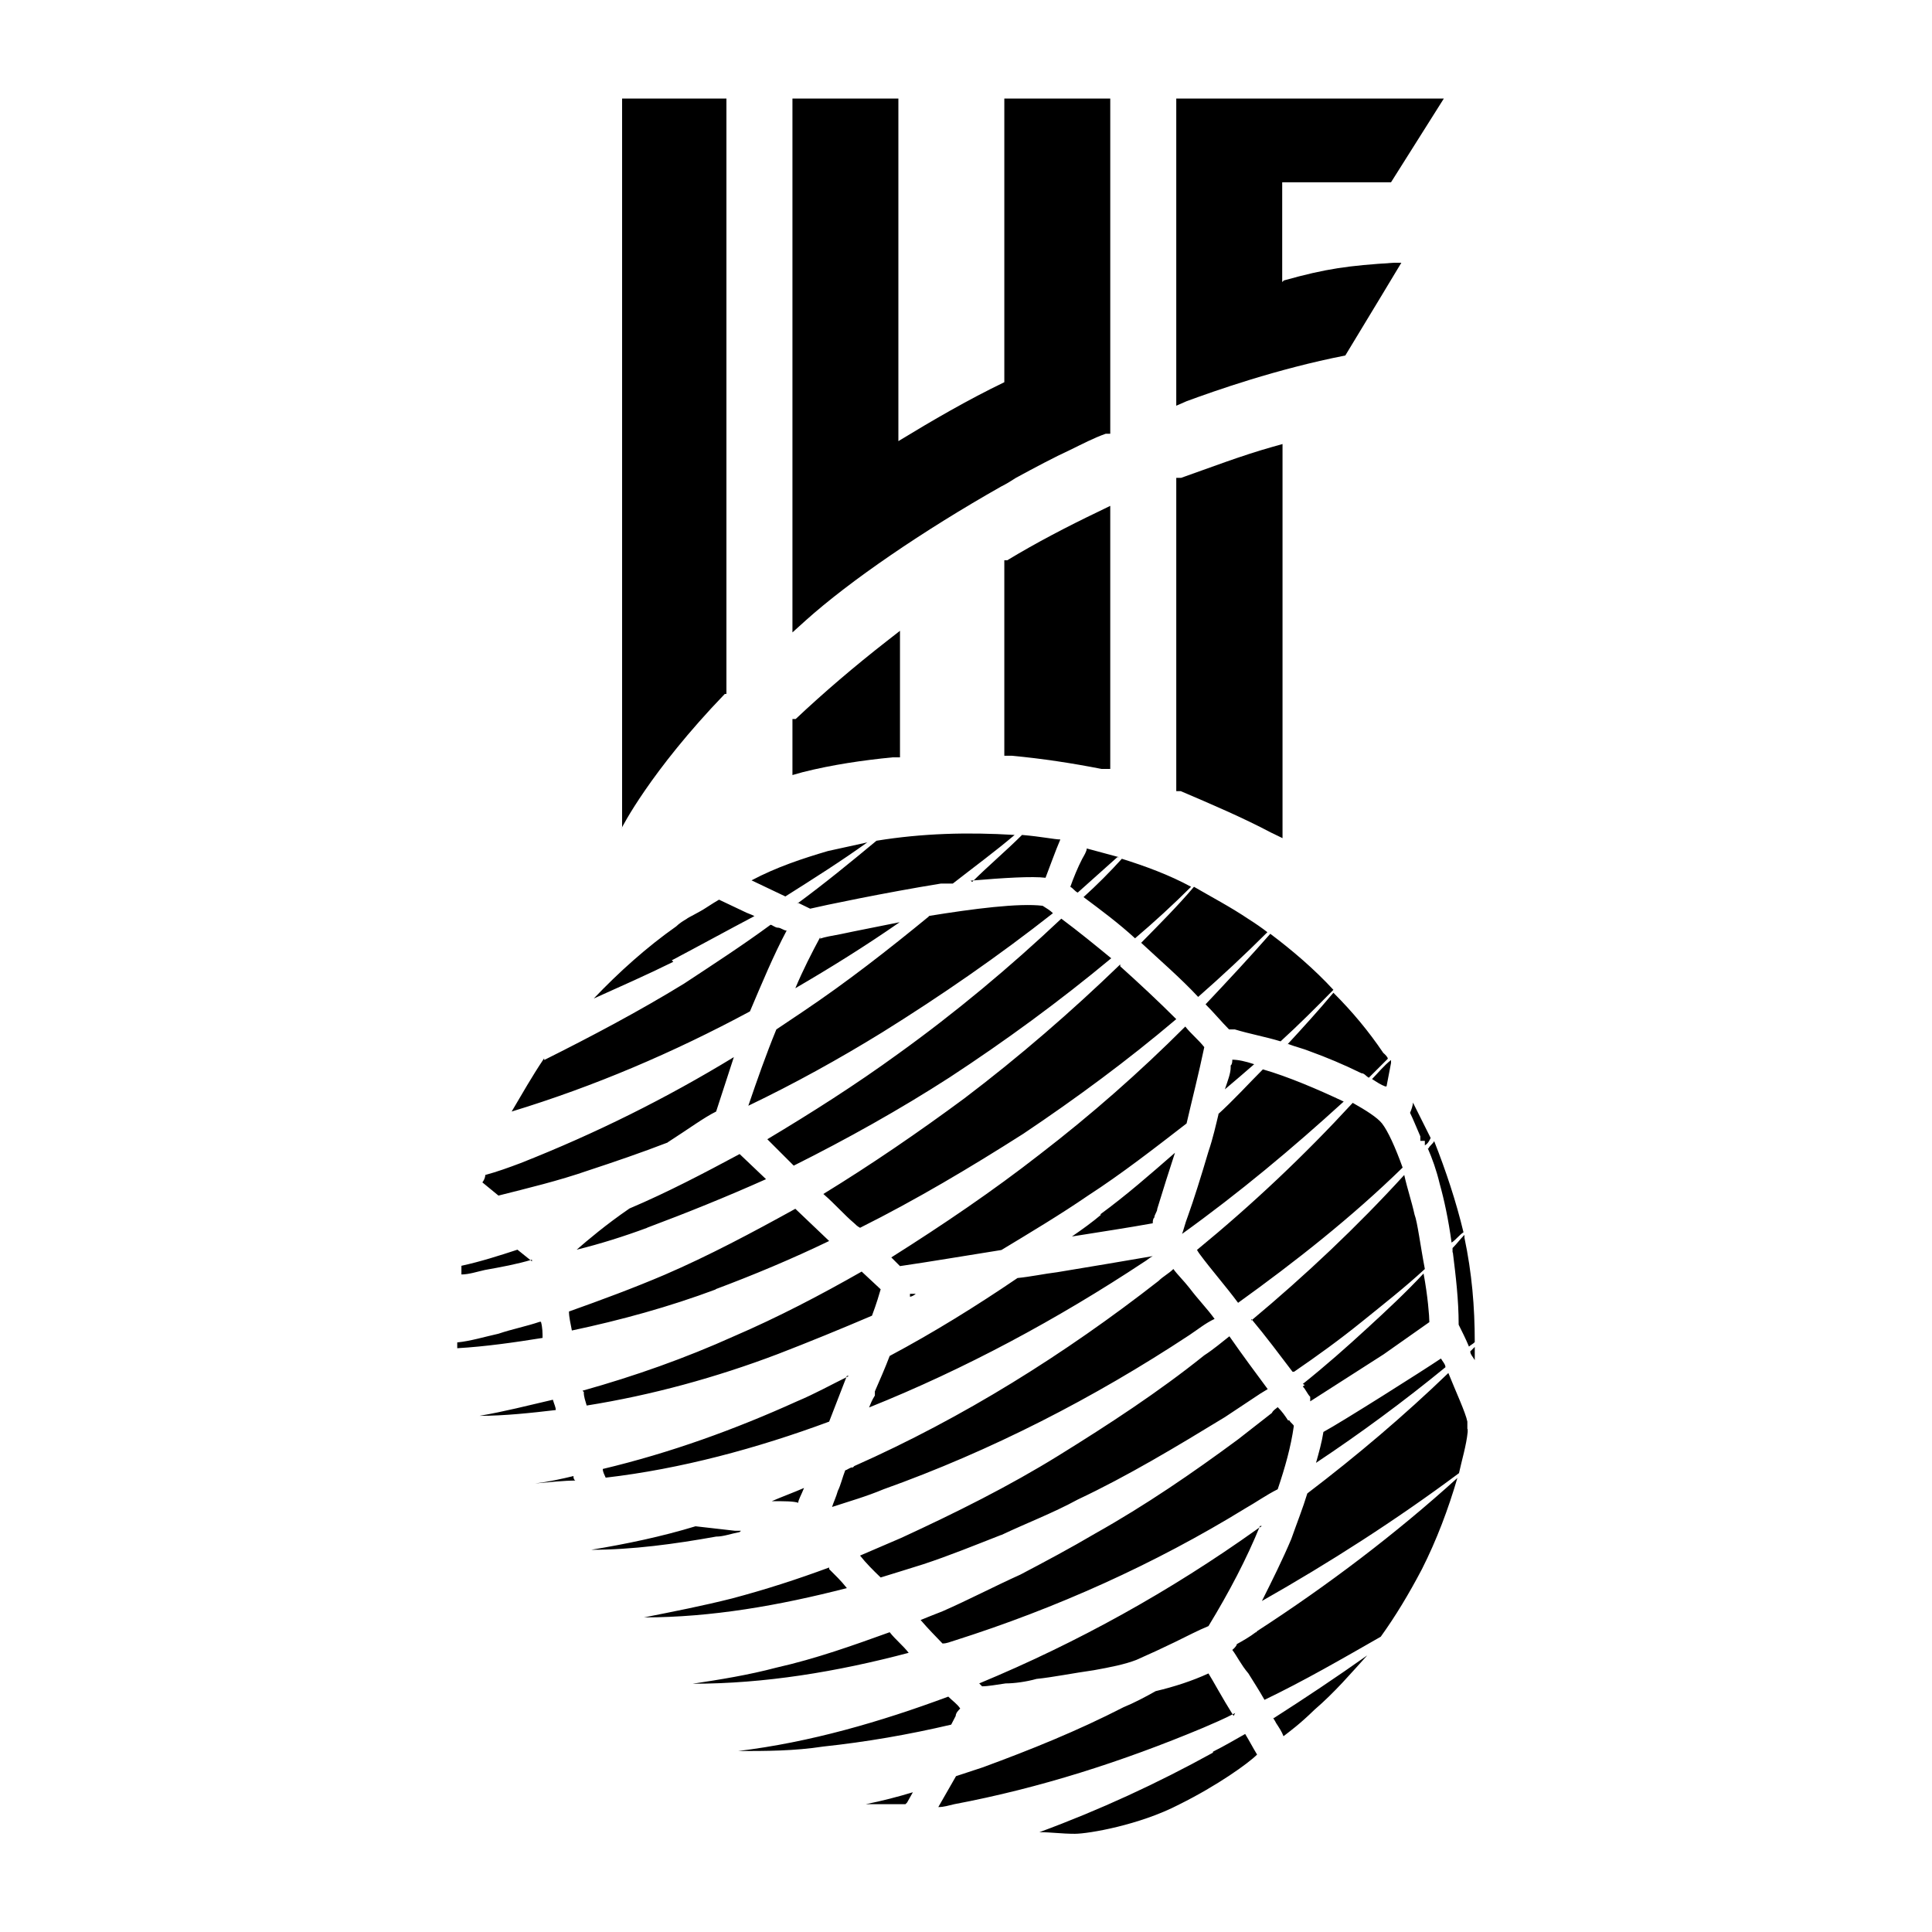
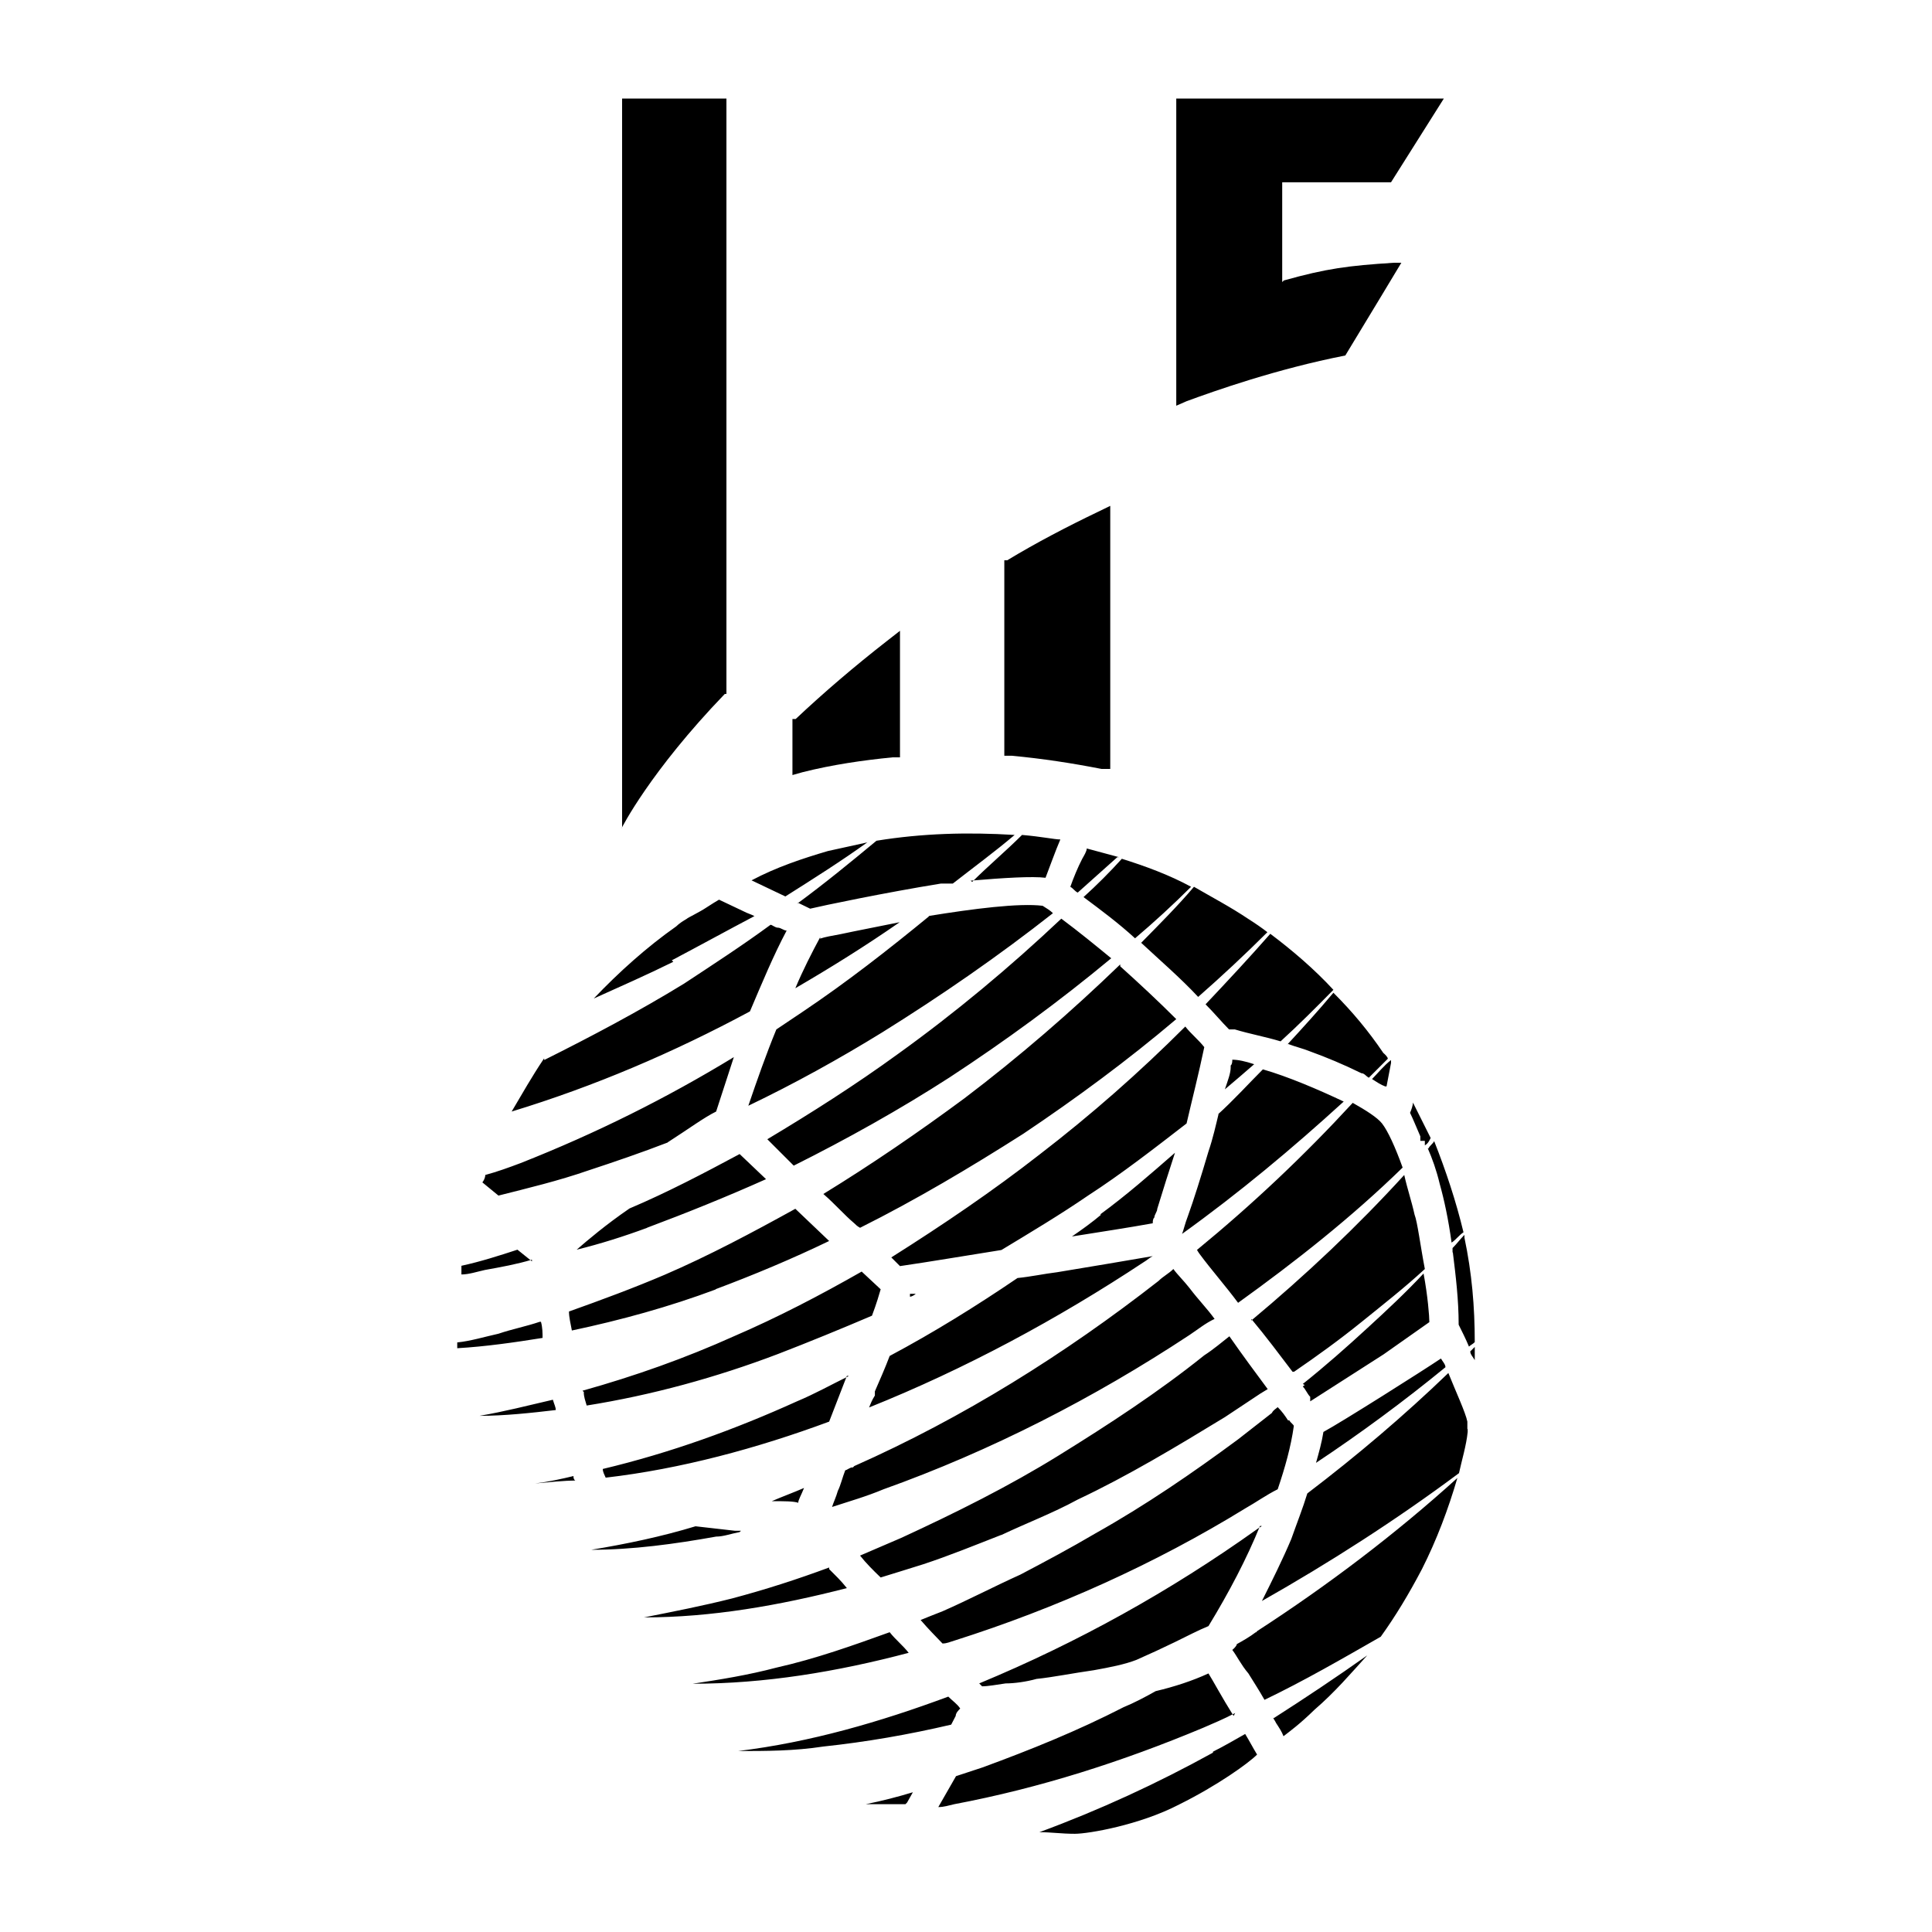
<svg xmlns="http://www.w3.org/2000/svg" version="1.1" viewBox="0 0 600 600">
  <g>
    <g id="Ebene_1">
      <g>
        <path id="SVGID" d="M179,459.8c-4.1,0-8.2.5-12.8.9,4.1-.5,8.2-1.4,11.9-2.3,0,.5,0,.9.5,1.4h.5ZM172.6,437.9c0-.9-.5-1.8-.9-3.2-7.8,1.8-15.1,3.7-22.8,5,7.8,0,16-.9,23.7-1.8ZM282.6,402.7c.5,0,1.4-.5,1.8-.9h-1.8v.9ZM271.7,432v1.4c-.9,1.4-1.4,2.7-1.8,3.7,29.7-11.9,58.5-27.4,85.4-45.2.9-.5,1.8-1.4,2.7-1.8-8.2,1.4-18.7,3.2-29.7,5-4.1.5-8.2,1.4-12.3,1.8-12.8,8.7-26,16.9-39.7,24.2-1.4,3.7-3.2,7.8-4.6,11h0ZM239.7,466.2c3.7,0,6.8,0,8.2.5,0-.9.9-2.3,1.8-4.6-3.2,1.4-6.8,2.7-10,4.1ZM342,377.2c-2.7,2.3-5.9,4.6-9.1,6.8,8.7-1.4,17.4-2.7,25.1-4.1,0-.5,0-1.4.5-1.8,0-.9.9-1.8.9-2.7,1.8-5.9,3.7-11.9,5.5-17.4-7.8,6.8-15.1,13.2-23.3,19.2h.5ZM400,441.1c-.9-1.4-1.8-2.7-3.2-4.1-.5.5-1.4.9-1.8,1.8l-10.5,8.2c-14.2,10.5-28.8,20.5-44.3,29.2-7.8,4.6-15.5,8.7-23.3,12.8-8.2,3.7-16,7.8-24.2,11.4-2.3.9-4.6,1.8-6.8,2.7,2.3,2.7,4.6,5,6.8,7.3,1.4,0,2.3-.5,3.7-.9,31.5-10,62.1-23.7,90.4-41.1,3.2-1.8,6.4-4.1,10-5.9,2.3-6.8,4.1-13.2,5-19.6,0-.5-.9-.9-1.4-1.8h-.5ZM405.5,430.1s-.5,0-.9.5c.9.9,1.4,2.3,2.3,3.2h0v1.4l22.8-14.6,14.2-10c0-1.8-.5-8.2-1.8-15.1-5.5,5.9-11.4,11.4-17.4,16.9-6.4,5.9-13.2,11.9-20.1,17.4l.9.5ZM447.5,421.9h0c-5.5,3.7-30.6,19.6-36.5,22.8-.5,3.2-1.4,6.4-2.3,9.6,13.7-9.1,27.4-19.2,40.2-29.7,0-.9-.9-1.8-1.4-2.7ZM230.1,475.4h-1.8c-4.1-.5-8.2-.9-12.3-1.4-10.5,3.2-21.5,5.5-32.4,7.3,12.8,0,26-1.8,38.8-4.1,2.3,0,4.6-.9,7.3-1.4l.5-.5ZM276.3,506.9c-11.4,4.1-22.8,8.2-35.2,11-8.7,2.3-17.4,3.7-26,5,22.4,0,44.8-3.7,67.1-9.6-1.8-2.3-4.1-4.1-5.9-6.4ZM263.5,427.4c-5.5,2.7-10.5,5.5-16,7.8-19.2,8.7-39.3,16-60.3,21,0,.9.5,1.8.9,2.7h0c23.3-2.7,47-9.1,69.4-17.4,1.8-4.6,3.7-9.6,5.5-14.2h.5ZM443.4,356.6c1.4,3.2,2.7,6.8,3.7,11,1.4,5,2.7,11,3.7,18.3,1.4-.9,2.3-2.3,3.7-3.2-2.3-9.6-5.5-19.2-9.1-28.3-.5.9-1.4,1.4-1.8,2.3h0ZM257.5,486.8c-10,3.7-19.6,6.8-30.1,9.6-9.1,2.3-18.3,4.1-27.4,5.9,21,0,42-3.7,63-9.1-1.8-2.3-3.7-4.1-5.5-5.9v-.5ZM430.6,337.4l1.4-7.3v-.9c-2.3,1.8-4.1,4.1-5.9,5.9,1.4.9,2.7,1.8,4.1,2.3h.5ZM371.7,388.1s.5.9.9,1.4c3.7,5,7.8,9.6,11.9,15.1,17.8-12.8,35.2-26.5,51.1-42-2.3-6.4-4.6-11.4-6.4-13.7-1.4-1.8-5-4.1-9.1-6.4-15.1,16.4-31.1,31.5-48.4,45.7ZM458,418.3l-1.4,1.4c0,.9.9,1.8,1.4,2.7v-4.1ZM390,506.9c-1.8,1.4-4.1,2.7-5.9,3.7,0,.5-.9,1.4-1.4,1.8,1.4,1.8,2.7,4.6,5,7.3,1.4,2.3,3.2,5,5,8.2,12.3-5.9,24.2-12.8,36.1-19.6,4.6-6.4,8.7-13.2,12.8-21,4.6-9.1,8.2-18.7,11-28.3-19.2,17.4-40.2,33.3-62.1,47.5l-.5.5ZM276.3,390l3.2,3.2c9.6-1.4,20.1-3.2,31.5-5,9.1-5.5,18.3-11,26.9-16.9,10.5-6.8,20.5-14.6,30.6-22.4,1.8-7.8,3.7-15.1,5.5-23.7-1.8-2.3-4.1-4.1-5.9-6.4-14.2,14.2-29.2,27.4-45.2,39.7-14.6,11.4-30.1,21.9-46.1,32l-.5-.5ZM391.8,474s-.9.5-1.4.9c-26.9,19.2-55.7,35.2-86.3,47.9,0,0,.5.5.9.9,1.8,0,4.6-.5,7.3-.9,2.7,0,6.4-.5,9.6-1.4,5-.5,11.4-1.8,17.8-2.7,5-.9,9.6-1.8,13.2-3.2,4.1-1.8,8.2-3.7,11.9-5.5,3.7-1.8,7.3-3.7,10.5-5,6.4-10.5,11.9-21,16-31.1h.5ZM311,476.7c7.8-3.7,16-6.8,23.7-11,15.5-7.3,30.6-16.4,45.7-25.6l11-7.3c.9-.5,1.4-.9,2.3-1.4-3.7-5-7.8-10.5-11.9-16.4-2.3,1.8-5,4.1-7.8,5.9-14.2,11.4-29.7,21.5-45.2,31.1-15.5,9.6-32,17.8-48.9,25.6-4.1,1.8-8.7,3.7-12.8,5.5,1.8,2.3,4.1,4.6,6.4,6.8,4.6-1.4,8.7-2.7,13.2-4.1,8.2-2.7,16-5.9,24.2-9.1h0ZM181.3,432.4c0,1.4.5,2.7.9,4.1,20.1-3.2,40.2-8.7,59.4-16,9.6-3.7,19.6-7.8,29.2-11.9,1.4-3.7,2.3-6.8,2.7-8.2l-5.9-5.5c-12.8,7.3-26,14.2-39.7,20.1-15.1,6.8-30.6,12.3-47,16.9l.5.5ZM264.8,455.7c-.9,0-1.8.9-2.3.9-.9,2.3-1.4,4.6-2.3,6.4-.5,1.8-1.4,3.7-1.8,5,5.5-1.8,10.5-3.2,16-5.5,33.3-11.9,65.3-28.3,95-47.9,2.7-1.8,5-3.7,7.8-5-2.3-3.2-5-5.9-7.8-9.6-1.8-2.3-3.7-4.1-5-5.9-1.4,1.4-3.2,2.3-4.6,3.7-29.2,22.8-60.7,42.5-94.5,57.5l-.5.5ZM298.2,530.6c-.9-1.4-2.3-2.3-3.7-3.7-21,7.8-42.9,14.2-65.3,16.9,8.7,0,17.4,0,26.5-1.4,13.2-1.4,26.5-3.7,39.7-6.8.5-.9.9-1.8,1.4-2.7,0-.9.9-1.8,1.4-2.3ZM221.9,400.5c12.3-4.6,24.2-9.6,35.6-15.1l-10.5-10c-13.2,7.3-26.9,14.6-40.6,20.5-9.6,4.1-19.6,7.8-29.7,11.4,0,1.8.5,3.7.9,5.9,15.1-3.2,30.1-7.3,44.8-12.8h-.5ZM200.9,381.3c12.3-4.6,24.7-9.6,37-15.1l-8.2-7.8c-11,5.9-22.4,11.9-34.2,16.9-7.3,5-13.2,10-16.4,12.8,7.3-1.8,14.6-4.1,21.9-6.8ZM451.2,389c.9,7.3,1.8,14.6,1.8,22.4.9,1.8,2.3,4.6,3.2,6.8.5-.5,1.4-.9,1.8-1.4,0-11-.9-21.5-3.2-32.4v-.9c-1.4,1.4-2.3,2.7-3.7,4.1v1.8-.5ZM374.4,311.9c2.7,2.7,5,5.5,7.3,7.8h1.8c4.6,1.4,9.6,2.3,14.2,3.7,5.5-5,11-10.5,16.4-16-5.9-6.4-12.8-12.3-19.6-17.4-6.4,7.3-13.2,14.6-20.1,21.9h0ZM400,324.2c2.3.9,4.6,1.4,6.8,2.3,5,1.8,10.5,4.1,16,6.8.9,0,1.4.9,2.3,1.4,1.8-1.8,4.1-4.1,5.9-5.9,0-.5-.9-1.4-1.4-1.8-4.6-6.8-9.6-12.8-15.5-18.7-4.6,5.5-9.6,11-14.6,16.4l.5-.5ZM354.3,292.7c5.9,5.5,12.3,11,17.8,16.9,7.3-6.4,14.6-13.2,21.5-20.1-1.8-1.4-3.7-2.7-5.9-4.1-5.5-3.7-11.4-6.8-16.9-10-5,5.9-10.5,11.4-16.4,17.4h0ZM455.7,443.8v-2.3c-.5-2.7-3.7-9.6-5.9-15.1-13.7,13.2-28.3,25.6-43.8,37.4-1.4,4.6-3.2,9.1-5,14.2-2.7,6.4-5.9,12.8-9.1,19.2,21-11.9,41.6-25.1,61.2-39.7.9-4.1,2.3-8.7,2.7-12.8v-.9h0ZM442.5,354.3v1.4c.9-.5,1.4-1.4,1.8-2.3-1.8-3.7-3.7-7.3-5.5-11,0,.9-.5,2.3-.9,3.2.9,1.8,1.8,4.1,3.2,7.3v1.4h1.4ZM347.5,266.2c-3.2-.9-6.8-1.8-10-2.7,0,.9-.9,2.3-1.4,3.2-1.4,2.7-2.7,5.9-3.7,8.7.9.5,1.4,1.4,2.3,1.8,4.1-3.7,8.2-7.3,12.3-11h.5ZM383.1,532.9c-3.7-5.9-6.4-11-7.8-13.2-5,2.3-10.5,4.1-16.4,5.5-3.2,1.8-6.8,3.7-10,5-14.2,7.3-28.8,13.2-43.8,18.7-2.7.9-5.5,1.8-8.2,2.7l-5.5,9.6c1.8,0,3.2-.5,5-.9,26.5-5,52.1-13.2,77.2-23.7,3.2-1.4,6.4-2.7,10-4.6l-.5.9ZM376.7,544.3c-17.4,9.6-35.2,17.8-53.9,24.7,3.7,0,6.8.5,11,.5s20.1-2.7,32.4-9.1c11.9-5.9,21.5-12.8,24.2-15.5-1.4-2.3-2.3-4.1-3.7-6.4-3.2,1.8-6.4,3.7-10,5.5v.5ZM388.6,409.6c4.6,5.5,8.7,11,12.8,16.4h.5c7.3-5,14.2-10,21-15.5,6.8-5.5,13.2-10.5,19.6-16.4-1.4-7.3-2.3-14.6-3.2-16.9-.9-4.1-2.3-8.2-3.2-12.3-14.6,16-30.6,31.1-47.5,45.2v-.5ZM208.7,298.2c8.7-4.6,16.9-9.1,25.6-13.7-.9-.5-2.3-.9-3.2-1.4l-7.8-3.7c-.9.5-2.3,1.4-3.7,2.3-2.7,1.8-5.9,3.2-6.4,3.7-.9.5-2.3,1.4-3.2,2.3-9.1,6.4-17.8,14.2-25.6,22.4,8.2-3.7,16.4-7.3,24.7-11.4l-.5-.5ZM247.9,280.4l3.7,1.8c3.7-.9,23.3-5,40.6-7.8h3.7c6.4-5,13.2-10,19.2-15.1-14.6-.9-28.8-.5-42.9,1.8-8.2,6.8-16,13.2-24.7,19.6l.5-.5ZM301.4,273.5c10.5-.9,19.2-1.4,23.3-.9.9-2.3,3.2-8.7,4.6-11.9-1.8,0-5.9-.9-11.9-1.4-5,5-10.5,9.6-15.5,14.6l-.5-.5ZM269.4,261.6c-4.1.9-8.2,1.8-12.3,2.7-7.8,2.3-16,5-23.7,9.1l10.5,5c8.7-5.5,17.4-11,25.6-16.9h0ZM395.4,533.3c0,.5.5.9.9,1.8.9,1.4,1.8,2.7,2.3,4.1,1.8-1.4,5-3.7,9.6-8.2,6.4-5.5,11.4-11.4,16.4-16.9-9.6,6.8-19.2,13.2-29.2,19.6v-.5ZM348.4,266.7c-3.7,4.1-7.8,8.2-11.9,11.9,5.5,4.1,11,8.2,16,12.8,5.9-5,11.9-10.5,17.4-16-6.8-3.7-14.2-6.4-21.5-8.7ZM347.9,299.5c-15.1,14.6-31.5,28.8-48.4,41.6-14.2,10.5-28.8,20.5-43.8,29.7,3.7,3.2,6.4,6.4,9.6,9.1.5.5.9.9,1.8,1.4,17.4-8.7,34.2-18.7,50.7-29.2,16.4-11,32.4-22.8,47.5-35.6-5.5-5.5-11.4-11-17.4-16.4v-.5ZM237.9,353.4l1.8,1.8,6.8,6.8c16.4-8.2,32.9-17.4,48.4-27.4,17.4-11.4,34.2-23.7,50.2-37-5-4.1-10-8.2-15.5-12.3-16,15.1-32.9,29.2-50.7,42-13.2,9.6-26.9,18.3-40.6,26.5l-.5-.5ZM288.6,284.5c-12.8,10.5-25.6,20.5-39.3,29.7-2.7,1.8-5.5,3.7-8.2,5.5-3.2,7.8-5.9,15.5-8.7,23.7,14.2-6.8,28.3-14.6,41.6-22.8,18.3-11.4,36.1-23.7,53-37-.9-.9-1.8-1.4-3.2-2.3-7.3-.9-21.5.9-35.6,3.2h.5ZM281.7,559.8h0l1.8-3.2c-4.6,1.4-9.6,2.7-14.6,3.7h12.3l.5-.5ZM378.5,345.7c-.9,3.7-1.8,7.8-3.2,11.9-2.3,7.8-4.6,15.1-6.4,20.1-.9,2.3-1.4,4.6-1.8,5.5h0c17.8-12.8,34.2-26.5,50.2-41.1-7.8-3.7-17.4-7.8-25.1-10-4.6,4.6-9.1,9.6-14.2,14.2l.5-.5ZM382.2,331.5c0,1.8-.9,4.1-1.8,6.8,3.2-2.7,5.9-5,9.1-7.8-2.7-.9-5-1.4-6.8-1.4,0,.5,0,1.4-.5,1.8v.5ZM165.3,391.8l-4.6-3.7c-5.5,1.8-11.4,3.7-17.4,5v2.7c2.3,0,5-.9,7.3-1.4,5-.9,10-1.8,14.6-3.2v.5ZM167.6,410.5c-4.1,1.4-8.7,2.3-12.8,3.7-4.1.9-8.7,2.3-12.8,2.7v1.8c8.7-.5,17.8-1.8,26.5-3.2,0-1.4,0-3.2-.5-5h-.5ZM254.8,290.9c-2.7,5-5.5,10.5-7.8,16,11-6.4,21.9-13.2,32.4-20.5-6.8,1.4-13.7,2.7-18.3,3.7-2.7.5-5,.9-6.4,1.4v-.5ZM207.3,354.8c6.4-4.1,11.4-7.8,15.1-9.6,1.8-5.5,3.7-11.4,5.5-16.9-21,12.8-42.9,23.7-66.2,32.9-3.7,1.4-7.3,2.7-11,3.7,0,.9-.5,1.8-.9,2.3l5,4.1c9.1-2.3,18.7-4.6,27.9-7.8,8.2-2.7,16.4-5.5,24.7-8.7ZM168.9,328.8c-3.7,5.5-6.8,11-10,16.4,25.6-7.8,50.2-18.3,74-31.1,3.7-8.7,7.3-17.4,11.4-25.1-.9,0-1.8-.9-2.7-.9s-1.8-.9-2.3-.9c-8.7,6.4-17.8,12.3-26.9,18.3-14.2,8.7-28.8,16.4-43.4,23.7v-.5Z" />
        <g>
          <path d="M312.8,174h-.9v60.7h2.3c9.6.9,18.7,2.3,27.9,4.1h2.7c0,.5,0-81.7,0-81.7l-3.7,1.8c-9.6,4.6-19.2,9.6-28.3,15.1h0Z" />
          <path d="M246.6,223.3h-.5v17.4l3.2-.9c9.1-2.3,18.7-3.7,27.9-4.6h2.3v-39.3l-4.1,3.2c-10,7.8-19.6,16-28.3,24.2h-.5Z" />
          <path d="M193.1,257.1s8.7-17.4,32-41.6h.5V30.6h-32.4v226.5Z" />
-           <path d="M311.9,118.7c-11.4,5.5-22.4,11.9-32.9,18.3V30.6h-32.9v165.8l4.1-3.7c13.7-12.3,36.5-27.9,60.7-41.6,1.8-.9,3.2-1.8,4.6-2.7,5.9-3.2,11.9-6.4,16.9-8.7,3.7-1.8,7.3-3.7,11-5h1.4V30.6h-32.9v88.1Z" />
-           <path d="M366.7,148.4h-1.4v97.3h1.4c9.6,4.1,19.2,8.2,27.9,12.8l3.7,1.8v-122.4l-3.2.9c-9.6,2.7-19.2,6.4-28.3,9.6h0Z" />
          <path d="M398.2,87.7v-31.1h33.8l16.4-26h-83.1v95.4l3.2-1.4c8.7-3.2,27.9-10,49.3-14.2,6.4-10.5,17.4-28.8,17.4-28.8h-2.3c-14.2.9-21,1.8-34.2,5.5l-.5.5Z" />
        </g>
      </g>
    </g>
  </g>
</svg>